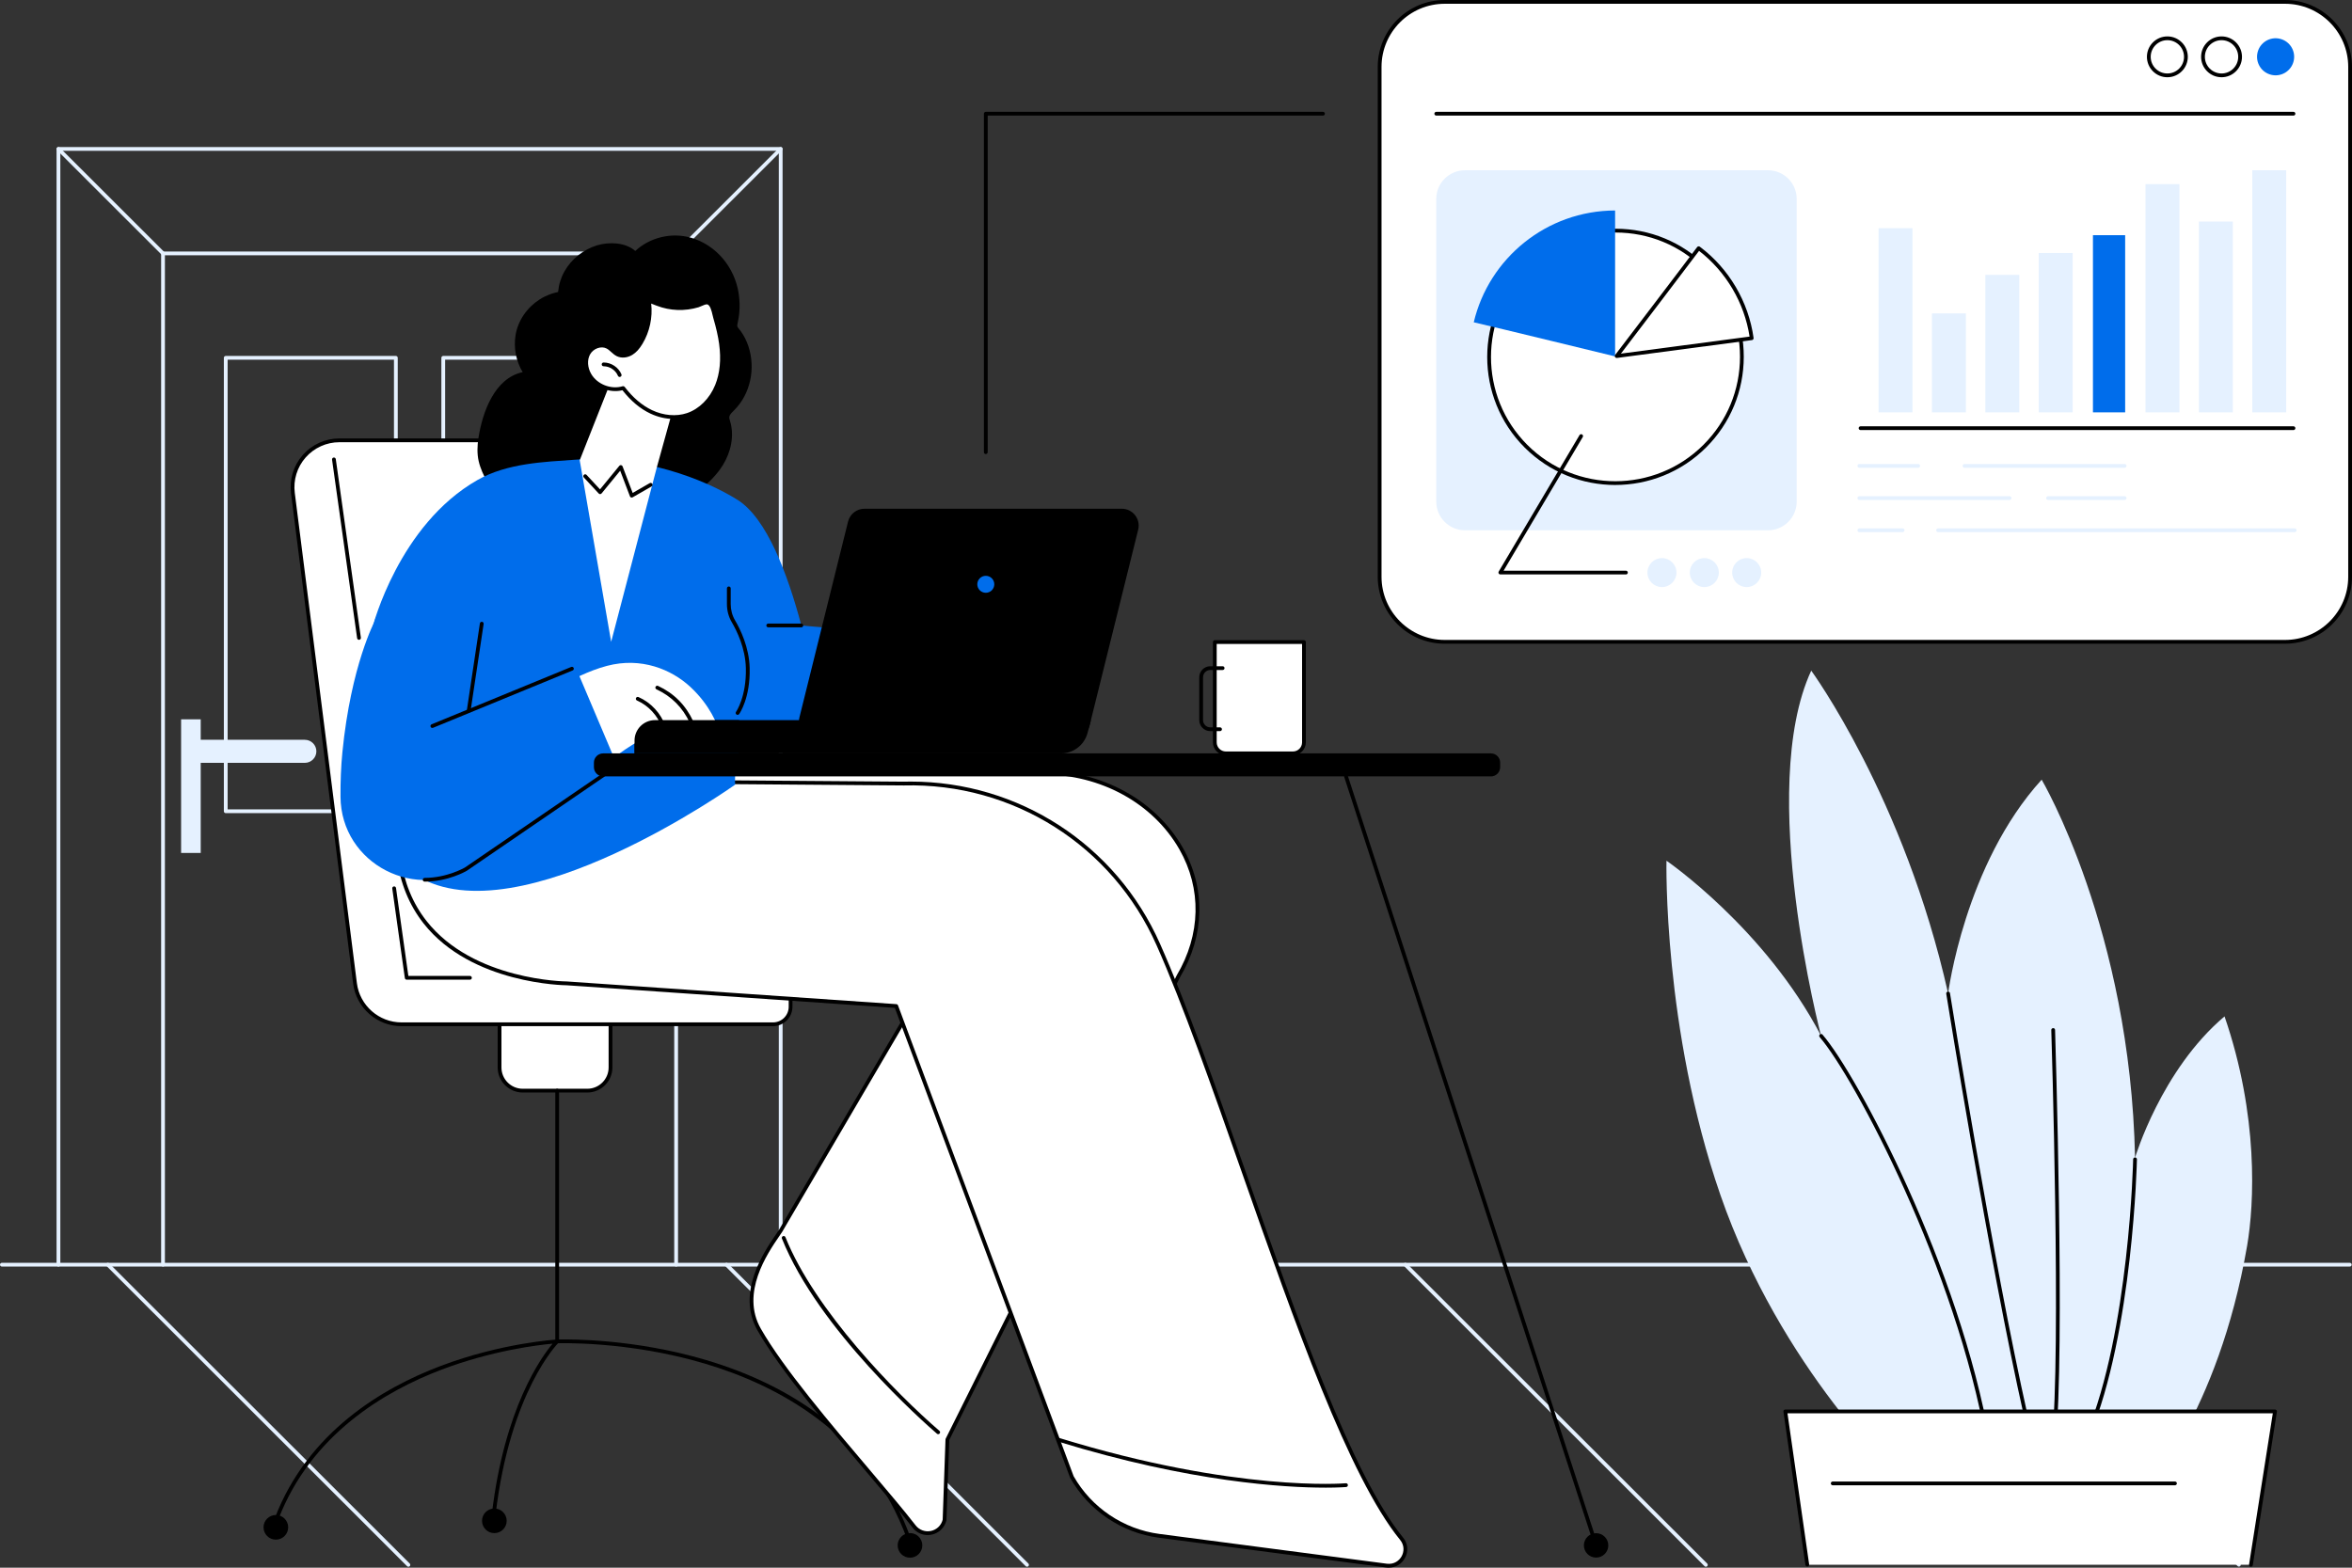
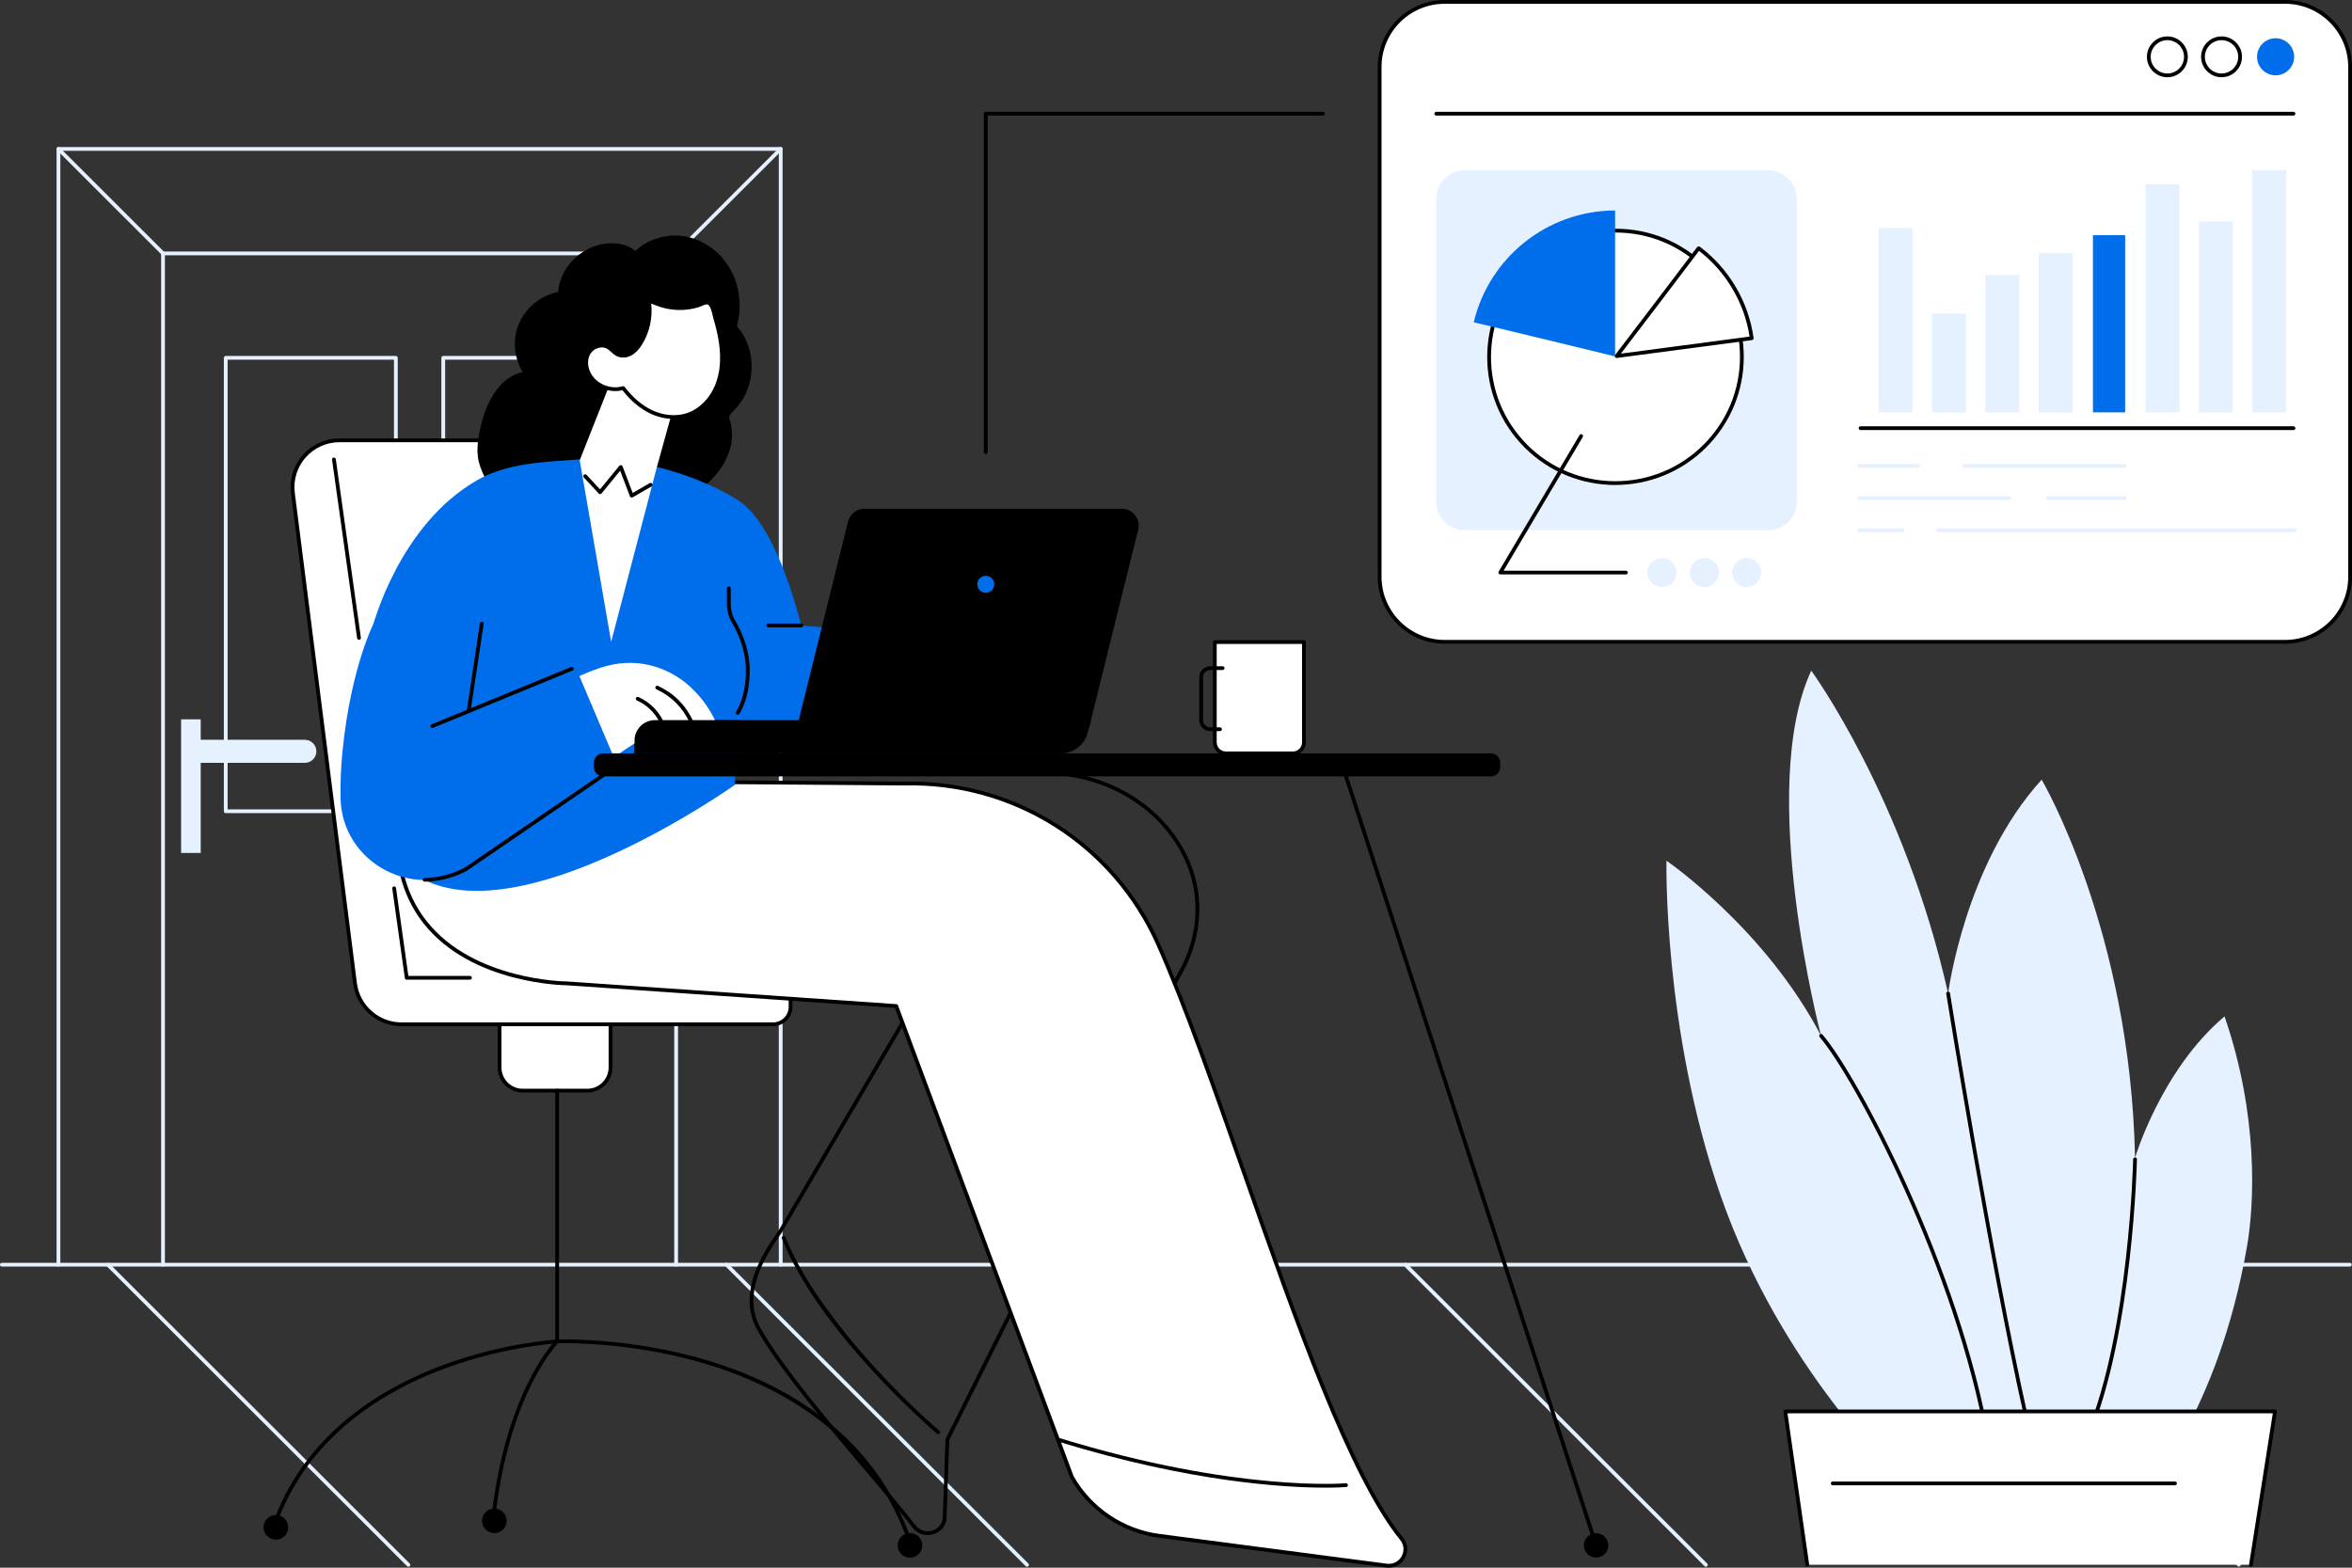
<svg xmlns="http://www.w3.org/2000/svg" width="378" height="252" viewBox="0 0 378 252" fill="none">
  <rect x="0" y="0" width="378" height="252" fill="#333333" stroke="none" />
  <g clip-path="url(#clip0_5450_1206)">
    <path d="M125.469 203.597C125.302 203.597 125.166 203.461 125.166 203.294V24.245H9.697V203.294C9.697 203.461 9.56 203.597 9.393 203.597C9.226 203.597 9.09 203.461 9.09 203.294V23.942C9.09 23.776 9.226 23.639 9.393 23.639H125.469C125.636 23.639 125.772 23.776 125.772 23.942V203.294C125.772 203.461 125.636 203.597 125.469 203.597Z" fill="#E5F1FF" />
    <path d="M108.662 203.597C108.495 203.597 108.359 203.461 108.359 203.294V41.035H26.503V203.294C26.503 203.461 26.367 203.597 26.2 203.597C26.033 203.597 25.896 203.461 25.896 203.294V40.732C25.896 40.566 26.033 40.429 26.2 40.429H108.665C108.832 40.429 108.969 40.566 108.969 40.732V203.294C108.969 203.461 108.832 203.597 108.665 203.597H108.662Z" fill="#E5F1FF" />
    <path d="M26.199 41.035C26.12 41.035 26.044 41.005 25.983 40.947L9.177 24.157C9.058 24.039 9.058 23.848 9.177 23.73C9.295 23.612 9.486 23.612 9.604 23.73L26.411 40.52C26.529 40.638 26.529 40.829 26.411 40.947C26.35 41.008 26.275 41.035 26.196 41.035H26.199Z" fill="#E5F1FF" />
    <path d="M108.662 41.035C108.583 41.035 108.507 41.005 108.446 40.947C108.328 40.829 108.328 40.638 108.446 40.52L125.253 23.73C125.371 23.612 125.562 23.612 125.681 23.73C125.799 23.848 125.799 24.039 125.681 24.157L108.874 40.947C108.813 41.008 108.737 41.035 108.659 41.035H108.662Z" fill="#E5F1FF" />
    <path d="M63.62 130.71H36.28C36.113 130.71 35.977 130.573 35.977 130.407V57.519C35.977 57.352 36.113 57.216 36.28 57.216H63.62C63.787 57.216 63.923 57.352 63.923 57.519V130.407C63.923 130.573 63.787 130.71 63.62 130.71ZM36.583 130.104H63.316V57.822H36.583V130.104Z" fill="#E5F1FF" />
    <path d="M98.577 130.71H71.237C71.07 130.71 70.934 130.573 70.934 130.407V57.519C70.934 57.352 71.07 57.216 71.237 57.216H98.577C98.744 57.216 98.88 57.352 98.88 57.519V130.407C98.88 130.573 98.744 130.71 98.577 130.71ZM71.54 130.103H98.273V57.822H71.54V130.103Z" fill="#E5F1FF" />
    <path d="M48.991 118.917H32.258V115.632H29.105V137.107H32.258V122.624H48.991C50.017 122.624 50.845 121.793 50.845 120.772C50.845 119.751 50.014 118.92 48.991 118.92V118.917Z" fill="#E5F1FF" />
    <path d="M274.158 251.849C274.08 251.849 274.004 251.818 273.943 251.761L225.643 203.509C225.525 203.391 225.525 203.2 225.643 203.082C225.762 202.964 225.953 202.964 226.071 203.082L274.371 251.333C274.489 251.451 274.489 251.642 274.371 251.761C274.31 251.821 274.234 251.849 274.155 251.849H274.158Z" fill="#E5F1FF" />
    <path d="M165.061 251.848C164.982 251.848 164.906 251.818 164.845 251.761L116.546 203.509C116.427 203.391 116.427 203.2 116.546 203.082C116.664 202.964 116.855 202.964 116.974 203.082L165.273 251.333C165.391 251.451 165.391 251.642 165.273 251.761C165.212 251.821 165.137 251.848 165.058 251.848H165.061Z" fill="#E5F1FF" />
    <path d="M65.637 251.848C65.558 251.848 65.482 251.818 65.422 251.761L17.122 203.509C17.004 203.391 17.004 203.2 17.122 203.082C17.24 202.964 17.431 202.964 17.55 203.082L65.849 251.333C65.968 251.451 65.968 251.642 65.849 251.761C65.789 251.821 65.713 251.848 65.634 251.848H65.637Z" fill="#E5F1FF" />
    <path d="M377.645 203.597H0.303C0.137 203.597 0 203.461 0 203.294C0 203.127 0.137 202.991 0.303 202.991H377.645C377.812 202.991 377.948 203.127 377.948 203.294C377.948 203.461 377.812 203.597 377.645 203.597Z" fill="#E5F1FF" />
    <path d="M359.825 251.827C359.746 251.827 359.67 251.797 359.609 251.739L311.331 203.509C311.213 203.391 311.213 203.2 311.331 203.082C311.449 202.964 311.64 202.964 311.759 203.082L360.037 251.312C360.155 251.43 360.155 251.621 360.037 251.739C359.976 251.8 359.901 251.827 359.822 251.827H359.825Z" fill="#E5F1FF" />
    <path d="M84.013 175.315H94.388C96.445 175.315 98.113 173.649 98.113 171.593V156.873C98.113 154.818 96.445 153.152 94.388 153.152H84.013C81.955 153.152 80.287 154.818 80.287 156.873V171.593C80.287 173.649 81.955 175.315 84.013 175.315Z" fill="white" />
    <path d="M94.391 175.618H84.013C81.793 175.618 79.984 173.812 79.984 171.593V156.873C79.984 154.655 81.793 152.849 84.013 152.849H94.391C96.612 152.849 98.42 154.655 98.42 156.873V171.593C98.42 173.812 96.612 175.618 94.391 175.618ZM84.013 153.455C82.126 153.455 80.591 154.988 80.591 156.873V171.593C80.591 173.478 82.126 175.012 84.013 175.012H94.391C96.278 175.012 97.814 173.478 97.814 171.593V156.873C97.814 154.988 96.278 153.455 94.391 153.455H84.013Z" fill="black" />
    <path d="M127.056 156.516V161.829C127.056 163.386 125.791 164.647 124.235 164.647H64.532C60.733 164.647 57.53 161.826 57.053 158.061L47.073 79.255C46.502 74.757 50.012 70.778 54.551 70.778H87.991C91.82 70.778 95.038 73.642 95.481 77.443L104.68 156.601L127.062 156.513L127.056 156.516Z" fill="white" />
    <path d="M124.237 164.953H64.533C60.592 164.953 57.246 162.007 56.752 158.101L46.771 79.294C46.489 77.064 47.18 74.818 48.667 73.13C50.157 71.442 52.298 70.475 54.549 70.475H87.99C91.973 70.475 95.322 73.454 95.78 77.406L104.945 156.298L127.055 156.213C127.134 156.213 127.213 156.243 127.27 156.301C127.328 156.358 127.358 156.434 127.358 156.516V161.829C127.358 163.55 125.957 164.95 124.234 164.95L124.237 164.953ZM54.552 71.084C52.477 71.084 50.496 71.978 49.125 73.533C47.751 75.088 47.114 77.161 47.375 79.219L57.355 158.025C57.81 161.629 60.899 164.347 64.533 164.347H124.237C125.626 164.347 126.755 163.22 126.755 161.832V156.822L104.678 156.907C104.524 156.907 104.396 156.792 104.378 156.64L95.18 77.479C94.755 73.833 91.667 71.084 87.993 71.084H54.552Z" fill="black" />
    <path d="M75.528 157.483H65.365C65.213 157.483 65.086 157.37 65.065 157.222L63.044 142.829C63.02 142.663 63.135 142.511 63.302 142.487C63.469 142.463 63.621 142.578 63.645 142.744L65.629 156.876H75.528C75.695 156.876 75.831 157.013 75.831 157.18C75.831 157.346 75.695 157.483 75.528 157.483Z" fill="black" />
    <path d="M57.696 102.846C57.547 102.846 57.416 102.737 57.395 102.585L53.367 73.891C53.342 73.724 53.458 73.573 53.624 73.548C53.788 73.524 53.943 73.639 53.967 73.806L57.996 102.5C58.02 102.667 57.905 102.818 57.738 102.843C57.723 102.843 57.711 102.843 57.696 102.843V102.846Z" fill="black" />
    <path d="M146.06 247.612C145.936 247.612 145.821 247.536 145.775 247.412C139.562 230.188 124.627 222.545 113.19 219.169C100.767 215.499 89.67 215.926 89.558 215.929C89.476 215.929 89.394 215.902 89.336 215.844C89.276 215.787 89.242 215.708 89.242 215.626V175.312C89.242 175.145 89.379 175.009 89.546 175.009C89.712 175.009 89.849 175.145 89.849 175.312V215.314C91.754 215.274 102.002 215.235 113.345 218.581C120.705 220.754 127.085 223.906 132.303 227.949C138.837 233.01 143.561 239.489 146.343 247.205C146.4 247.363 146.318 247.536 146.161 247.593C146.127 247.606 146.091 247.612 146.057 247.612H146.06Z" fill="black" />
    <path d="M44.465 244.393C44.429 244.393 44.392 244.387 44.356 244.372C44.198 244.311 44.122 244.135 44.183 243.981C49.513 230.14 61.566 223.084 70.74 219.602C80.66 215.838 89.443 215.329 89.531 215.323C89.658 215.314 89.773 215.39 89.825 215.505C89.877 215.62 89.849 215.756 89.758 215.844C89.68 215.92 81.989 223.621 79.653 243.441C79.635 243.608 79.486 243.729 79.316 243.708C79.15 243.69 79.031 243.538 79.049 243.372C81.055 226.336 87.013 218.126 88.812 215.99C86.494 216.199 79.104 217.075 70.934 220.178C61.885 223.615 49.992 230.573 44.744 244.199C44.699 244.32 44.583 244.393 44.462 244.393H44.465Z" fill="black" />
    <path d="M146.247 250.394C147.341 250.394 148.228 249.508 148.228 248.415C148.228 247.322 147.341 246.436 146.247 246.436C145.153 246.436 144.266 247.322 144.266 248.415C144.266 249.508 145.153 250.394 146.247 250.394Z" fill="black" />
    <path d="M77.469 244.466C77.469 245.56 78.355 246.445 79.45 246.445C80.545 246.445 81.431 245.56 81.431 244.466C81.431 243.372 80.545 242.487 79.45 242.487C78.355 242.487 77.469 243.372 77.469 244.466Z" fill="black" />
    <path d="M42.353 245.511C42.353 246.605 43.239 247.49 44.334 247.49C45.43 247.49 46.316 246.605 46.316 245.511C46.316 244.417 45.43 243.532 44.334 243.532C43.239 243.532 42.353 244.417 42.353 245.511Z" fill="black" />
-     <path d="M94.539 60.81C93.85 56.716 90.789 53.225 92.861 47.609C94.333 43.623 98.489 42.281 102.627 41.302C106.765 40.32 111.485 40.862 114.659 43.69C118.411 47.03 118.596 49.185 116.436 53.719C108.743 69.875 97.099 76.079 94.536 60.81H94.539Z" fill="black" />
-     <path d="M167.579 124.197L114.923 123.482L90.414 125.094C85.005 144.369 154.343 148.56 154.343 148.56L125.462 197.845C124 200.115 118.3 207.21 122.013 213.723C127.316 223.03 141.15 237.913 146.914 245.378C148.343 247.227 151.276 246.59 151.81 244.317L152.262 231.404L189.389 156.934C198.714 141.208 185.551 124.2 167.582 124.2L167.579 124.197Z" fill="white" />
    <path d="M149.094 246.757C148.154 246.757 147.265 246.327 146.67 245.56C144.841 243.193 142.135 240.002 139.268 236.622C133.079 229.325 125.377 220.245 121.746 213.871C118.293 207.813 122.777 201.248 124.691 198.445C124.891 198.151 125.067 197.893 125.204 197.681L153.83 148.83C151.297 148.657 139.347 147.763 126.59 145.548C107.323 142.202 95.48 137.598 91.393 131.861C89.873 129.725 89.443 127.421 90.119 125.012C90.153 124.888 90.262 124.8 90.392 124.791L114.901 123.178L167.582 123.894C177.111 123.894 185.732 128.628 190.077 136.244C193.793 142.76 193.638 150.357 189.646 157.086L152.559 231.476L152.11 244.323C152.11 244.341 152.107 244.363 152.101 244.381C151.828 245.548 150.93 246.43 149.756 246.684C149.534 246.733 149.31 246.757 149.091 246.757H149.094ZM90.65 125.379C90.107 127.527 90.523 129.588 91.888 131.507C101.435 144.905 153.83 148.224 154.358 148.254C154.464 148.26 154.558 148.321 154.607 148.415C154.655 148.509 154.655 148.621 154.601 148.712L125.72 197.997C125.574 198.224 125.395 198.484 125.189 198.784C123.338 201.494 119.003 207.84 122.27 213.571C125.874 219.896 133.556 228.952 139.729 236.228C142.599 239.614 145.311 242.811 147.15 245.187C147.738 245.948 148.688 246.293 149.628 246.09C150.56 245.887 151.276 245.193 151.503 244.269L151.955 231.385C151.955 231.343 151.967 231.301 151.986 231.261L189.112 156.792C192.998 150.236 193.153 142.86 189.549 136.538C185.311 129.109 176.892 124.494 167.579 124.494H167.576L114.92 123.779L90.65 125.376V125.379Z" fill="black" />
    <path d="M150.78 230.537C150.71 230.537 150.641 230.513 150.583 230.464C148.65 228.797 131.534 213.753 125.667 199.097C125.603 198.942 125.679 198.766 125.837 198.703C125.992 198.639 126.168 198.715 126.231 198.872C130.955 210.668 144.009 223.994 150.98 230.006C151.108 230.116 151.12 230.307 151.011 230.434C150.95 230.504 150.865 230.54 150.78 230.54V230.537Z" fill="black" />
-     <path d="M157.601 162.08L145.87 162.035C145.703 162.035 145.566 161.898 145.566 161.732C145.566 161.565 145.703 161.428 145.87 161.428L157.601 161.474C157.768 161.474 157.905 161.61 157.905 161.777C157.905 161.944 157.768 162.08 157.601 162.08Z" fill="black" />
    <path d="M115.245 125.736L145.243 125.967C162.865 125.524 179.008 135.738 186.146 151.833C197.856 178.237 212.321 231.492 225.251 247.36C226.77 249.227 225.232 251.985 222.842 251.673L186.289 246.884C180.385 246.111 175.188 242.608 172.264 237.432L144.029 161.726C144.029 161.726 92.05 158.137 91.076 158.077C91.076 158.077 56.507 157.17 65.138 124.4L109.333 116.272L119.629 118.145L115.242 125.736H115.245Z" fill="white" />
    <path d="M223.215 252C223.081 252 222.945 251.991 222.805 251.973L186.252 247.184C180.285 246.402 174.957 242.814 172.003 237.58C171.993 237.565 171.987 237.553 171.981 237.538L143.816 162.013C140.325 161.774 91.992 158.437 91.06 158.377C90.869 158.377 75.764 158.237 68.059 148.415C63.444 142.532 62.364 134.428 64.849 124.324C64.876 124.209 64.97 124.121 65.089 124.097L109.284 115.968C109.32 115.962 109.357 115.962 109.393 115.968L119.689 117.841C119.853 117.872 119.962 118.029 119.932 118.193C119.902 118.357 119.747 118.469 119.58 118.435L109.341 116.572L65.395 124.651C63.02 134.474 64.075 142.338 68.538 148.03C76.074 157.64 90.936 157.764 91.085 157.764C92.067 157.825 143.537 161.38 144.059 161.413C144.177 161.422 144.281 161.498 144.323 161.61L172.549 237.295C175.416 242.353 180.567 245.82 186.337 246.575L222.89 251.361C224.064 251.512 224.88 250.848 225.256 250.176C225.632 249.503 225.769 248.454 225.023 247.539C216.78 237.426 208.043 212.541 199.594 188.477C194.737 174.645 190.147 161.577 185.876 151.943C178.759 135.898 162.81 125.803 145.257 126.258L115.248 126.027C115.081 126.027 114.945 125.888 114.948 125.721C114.948 125.554 115.093 125.409 115.254 125.421L145.251 125.651C145.628 125.642 146.001 125.636 146.374 125.636C163.724 125.636 179.365 135.768 186.428 151.697C190.711 161.353 195.301 174.43 200.164 188.277C208.598 212.292 217.317 237.129 225.493 247.157C226.276 248.118 226.388 249.388 225.784 250.47C225.247 251.43 224.289 251.988 223.218 251.988L223.215 252Z" fill="black" />
    <path d="M212.978 239.132C206.577 239.132 191.378 238.289 170.063 231.731C169.902 231.682 169.814 231.513 169.863 231.352C169.911 231.191 170.081 231.101 170.242 231.152C198.647 239.896 216.121 238.447 216.294 238.429C216.467 238.41 216.609 238.538 216.625 238.704C216.64 238.871 216.515 239.02 216.348 239.035C216.303 239.038 215.144 239.135 212.978 239.135V239.132Z" fill="black" />
    <path d="M76.939 74.163C77.203 75.312 77.722 76.4 78.28 77.431C79.266 79.249 80.449 80.964 81.805 82.528C84.556 85.701 88.13 88.208 92.204 89.335C96.615 90.553 101.645 90.244 105.659 87.932C108.778 86.135 111.153 82.968 111.629 79.403C113.125 78.285 114.529 77.055 115.649 75.543C117.108 73.573 117.942 71.048 117.545 68.596C117.493 68.284 117.418 67.984 117.33 67.681C117.263 67.451 117.163 67.202 117.22 66.96C117.317 66.55 117.715 66.229 117.994 65.941C118.646 65.275 119.214 64.523 119.644 63.693C120.485 62.077 120.882 60.225 120.788 58.407C120.691 56.552 120.121 54.691 119.016 53.185C118.865 52.979 118.634 52.761 118.531 52.525C118.446 52.331 118.495 52.206 118.54 51.997C118.652 51.473 118.743 50.943 118.801 50.409C118.922 49.3 118.874 48.188 118.701 47.087C118.049 42.954 115.1 39.371 111.032 38.208C107.901 37.314 104.442 38.168 102.097 40.341C100.526 38.947 97.893 38.856 95.975 39.432C93.782 40.09 91.843 41.626 90.718 43.62C90.151 44.624 89.811 45.724 89.702 46.869C89.699 46.903 89.692 46.921 89.686 46.936C89.629 46.96 89.553 46.969 89.495 46.984C89.362 47.018 89.228 47.045 89.095 47.081C88.831 47.151 88.573 47.236 88.318 47.336C87.769 47.548 87.238 47.803 86.744 48.121C84.723 49.412 83.222 51.531 82.852 53.916C82.53 55.98 82.946 58.059 84.001 59.822C79.478 60.774 77.527 66.284 76.893 70.409C76.699 71.666 76.654 72.927 76.939 74.176V74.163Z" fill="black" />
    <path d="M66.996 140.799C50.602 130.74 76.109 105.613 76.109 105.613L59.906 100.721C59.906 100.721 64.078 84.374 76.725 77.167C81.543 74.421 87.501 74.257 92.367 73.9C103.164 73.109 113.19 77.015 118.514 80.337C123.223 83.277 126.593 92.254 128.79 100.536C129.451 100.673 149.489 102.152 149.489 102.152L143.767 118.669L119.315 118.914C119.315 118.914 117.962 122.636 118.144 126.133C118.144 126.133 83.399 150.855 67.002 140.796L66.996 140.799Z" fill="#006DEB" />
    <path d="M170.515 121.102H101.98V119.042C101.98 117.229 103.452 115.759 105.269 115.759H175.336L174.774 117.848C174.256 119.769 172.511 121.106 170.518 121.106L170.515 121.102Z" fill="black" />
    <path d="M172.47 118.684H131.121C129.355 118.684 128.057 117.029 128.481 115.317L136.296 83.837C136.597 82.628 137.686 81.776 138.936 81.776H180.285C182.051 81.776 183.349 83.431 182.924 85.144L175.11 116.623C174.809 117.832 173.72 118.684 172.47 118.684Z" fill="black" />
    <path d="M158.432 95.287C159.186 95.287 159.797 94.677 159.797 93.923C159.797 93.17 159.186 92.56 158.432 92.56C157.678 92.56 157.066 93.17 157.066 93.923C157.066 94.677 157.678 95.287 158.432 95.287Z" fill="#006DEB" />
    <path d="M118.539 114.911C118.478 114.911 118.418 114.893 118.363 114.853C118.227 114.756 118.196 114.568 118.29 114.432C118.309 114.408 119.983 111.992 119.871 107.38C119.792 104.194 118.424 101.409 117.614 100.033C117.098 99.157 116.828 98.151 116.828 97.118V94.578C116.828 94.411 116.965 94.275 117.131 94.275C117.298 94.275 117.435 94.411 117.435 94.578V97.118C117.435 98.042 117.678 98.945 118.139 99.727C118.979 101.155 120.399 104.043 120.481 107.367C120.599 112.198 118.864 114.683 118.788 114.787C118.73 114.868 118.636 114.914 118.542 114.914L118.539 114.911Z" fill="black" />
    <path d="M128.784 100.842H123.465C123.299 100.842 123.162 100.706 123.162 100.539C123.162 100.373 123.299 100.236 123.465 100.236H128.784C128.95 100.236 129.087 100.373 129.087 100.539C129.087 100.706 128.95 100.842 128.784 100.842Z" fill="black" />
    <path d="M92.874 120.651C91.555 117.357 90.253 114.056 88.852 110.795C91.992 109.213 94.582 107.819 97.54 107.037C103.08 105.573 107.918 107.631 110.901 110.374C114.262 113.468 115.299 116.723 115.299 116.723L103.969 118.687C102.731 118.684 99.103 121.372 94.561 124.803C93.988 123.424 93.426 122.039 92.871 120.654L92.874 120.651Z" fill="white" />
    <path d="M106.656 117.135C106.532 117.135 106.413 117.056 106.371 116.932C105.709 115.032 104.214 113.414 102.369 112.604C102.215 112.538 102.145 112.359 102.215 112.204C102.281 112.05 102.46 111.983 102.615 112.05C104.611 112.926 106.231 114.677 106.947 116.732C107.002 116.89 106.92 117.063 106.759 117.117C106.726 117.129 106.692 117.135 106.659 117.135H106.656Z" fill="black" />
    <path d="M111.146 116.381C111.03 116.381 110.921 116.317 110.87 116.205C109.702 113.717 107.945 111.95 105.5 110.804C105.348 110.731 105.285 110.553 105.354 110.401C105.427 110.25 105.606 110.186 105.758 110.256C108.337 111.465 110.187 113.329 111.416 115.947C111.486 116.099 111.422 116.281 111.27 116.35C111.228 116.369 111.185 116.378 111.143 116.378L111.146 116.381Z" fill="black" />
    <path d="M101.979 121.102V119.042C101.979 117.229 103.45 115.759 105.267 115.759H118.888L101.979 121.102Z" fill="black" />
    <path d="M92.576 107.398L99.083 122.76L75.978 139.05C67.044 145.196 54.785 138.898 54.724 128.061C54.709 125.657 54.797 123.245 55.028 120.915C56.408 106.931 60.255 99.791 60.255 99.791C60.255 99.791 59.954 98.069 65.673 97.478C71.391 96.887 77.538 100.045 77.538 100.045L75.296 114.55L92.576 107.401V107.398Z" fill="#006DEB" />
    <path d="M69.484 117.014C69.365 117.014 69.25 116.944 69.205 116.826C69.141 116.672 69.214 116.493 69.368 116.429L91.8 107.21C91.954 107.146 92.133 107.219 92.197 107.374C92.261 107.528 92.188 107.707 92.033 107.771L69.602 116.99C69.566 117.005 69.526 117.014 69.487 117.014H69.484Z" fill="black" />
    <path d="M75.323 114.562C75.323 114.562 75.293 114.562 75.278 114.559C75.111 114.535 74.999 114.38 75.023 114.214L77.125 100.209C77.15 100.042 77.301 99.933 77.471 99.954C77.638 99.979 77.75 100.133 77.726 100.3L75.624 114.305C75.602 114.456 75.472 114.562 75.323 114.562Z" fill="black" />
    <path d="M68.249 141.723C68.082 141.723 67.945 141.587 67.945 141.42C67.945 141.253 68.082 141.117 68.249 141.117C71.859 141.117 74.683 139.468 74.713 139.453L99.017 122.827C99.156 122.733 99.344 122.769 99.438 122.906C99.532 123.045 99.499 123.233 99.359 123.327L75.038 139.962C74.902 140.044 72.023 141.72 68.249 141.72V141.723Z" fill="black" />
    <path d="M99.111 58.947L93.168 73.985L98.222 103.173L105.582 75.045L108.691 63.817L99.111 58.947Z" fill="white" />
    <path d="M101.527 79.982C101.494 79.982 101.457 79.976 101.424 79.964C101.339 79.934 101.272 79.87 101.242 79.785L99.673 75.664L96.682 79.316C96.628 79.382 96.546 79.425 96.458 79.428C96.373 79.437 96.285 79.394 96.227 79.331L93.828 76.749C93.712 76.624 93.721 76.433 93.843 76.321C93.964 76.206 94.158 76.215 94.27 76.337L96.433 78.664L99.537 74.876C99.607 74.791 99.716 74.751 99.819 74.77C99.925 74.788 100.016 74.861 100.053 74.96L101.679 79.237L104.415 77.664C104.561 77.579 104.746 77.631 104.831 77.776C104.916 77.921 104.864 78.106 104.718 78.191L101.673 79.943C101.627 79.97 101.573 79.982 101.521 79.982H101.527Z" fill="black" />
    <path d="M115.87 55.213C116.182 57.489 116.082 59.862 115.221 61.992C114.359 64.123 112.663 65.975 110.482 66.699C108.589 67.326 106.468 67.056 104.666 66.208C102.864 65.359 101.36 63.962 100.152 62.38C98.159 62.986 95.805 62.068 94.755 60.271C94.148 59.234 93.982 57.883 94.561 56.831C95.141 55.779 96.572 55.201 97.637 55.761C98.244 56.083 98.656 56.698 99.275 56.992C99.964 57.319 100.81 57.183 101.466 56.786C102.118 56.389 102.603 55.767 102.998 55.113C104.239 53.052 104.694 50.536 104.257 48.172C104.299 48.397 105.458 48.782 105.664 48.863C106.183 49.066 106.72 49.221 107.266 49.33C108.343 49.548 109.457 49.588 110.546 49.448C111.098 49.379 111.647 49.264 112.178 49.1C112.602 48.973 113.161 48.603 113.604 48.618C114.532 48.648 114.732 50.352 114.926 51.015C115.33 52.394 115.679 53.791 115.876 55.216L115.87 55.213Z" fill="white" />
    <path d="M108.286 67.344C107.039 67.344 105.747 67.053 104.536 66.484C102.892 65.708 101.378 64.444 100.037 62.726C97.968 63.247 95.569 62.265 94.495 60.422C93.776 59.195 93.703 57.761 94.298 56.682C94.989 55.434 96.615 54.876 97.78 55.492C98.105 55.664 98.369 55.901 98.627 56.134C98.885 56.364 99.124 56.583 99.406 56.716C99.956 56.977 100.684 56.904 101.309 56.525C101.827 56.21 102.282 55.71 102.737 54.955C103.936 52.964 104.379 50.512 103.957 48.227C103.927 48.063 104.036 47.903 104.2 47.872C104.339 47.845 104.476 47.921 104.53 48.045C104.609 48.115 104.87 48.251 105.629 48.527C105.692 48.551 105.741 48.569 105.771 48.578C106.269 48.773 106.79 48.924 107.321 49.033C108.365 49.245 109.436 49.282 110.501 49.148C111.041 49.079 111.572 48.966 112.084 48.812C112.215 48.773 112.369 48.703 112.533 48.63C112.87 48.478 113.243 48.297 113.61 48.318C114.608 48.351 114.912 49.657 115.112 50.524C115.148 50.682 115.182 50.824 115.212 50.933C115.694 52.582 115.998 53.928 116.171 55.176C116.529 57.798 116.304 60.128 115.503 62.11C114.551 64.459 112.709 66.284 110.577 66.99C109.854 67.229 109.078 67.347 108.286 67.347V67.344ZM100.153 62.077C100.247 62.077 100.335 62.12 100.395 62.195C101.709 63.917 103.189 65.174 104.797 65.935C106.642 66.805 108.677 66.978 110.388 66.411C112.354 65.759 114.056 64.065 114.942 61.88C115.703 59.998 115.916 57.77 115.57 55.255C115.403 54.04 115.106 52.718 114.633 51.1C114.596 50.979 114.563 50.827 114.523 50.657C114.375 50.015 114.126 48.939 113.592 48.921C113.371 48.927 113.061 49.054 112.785 49.179C112.603 49.26 112.43 49.339 112.263 49.391C111.72 49.554 111.153 49.676 110.58 49.748C109.448 49.891 108.313 49.851 107.203 49.627C106.636 49.512 106.081 49.351 105.553 49.145C105.525 49.133 105.48 49.118 105.422 49.097C105.107 48.982 104.855 48.885 104.655 48.797C104.91 51.024 104.412 53.349 103.256 55.267C102.75 56.11 102.231 56.676 101.624 57.043C100.826 57.528 99.88 57.613 99.145 57.261C98.784 57.089 98.499 56.831 98.22 56.58C97.981 56.364 97.756 56.161 97.495 56.025C96.627 55.564 95.356 56.016 94.829 56.974C94.343 57.852 94.416 59.086 95.017 60.113C95.993 61.783 98.211 62.653 100.065 62.086C100.095 62.077 100.122 62.074 100.153 62.074V62.077Z" fill="black" />
-     <path d="M99.588 60.592C99.47 60.592 99.358 60.522 99.309 60.404C98.936 59.504 97.996 58.877 97.019 58.877C97.016 58.877 97.01 58.877 97.007 58.877C96.84 58.877 96.703 58.743 96.703 58.574C96.703 58.407 96.837 58.271 97.007 58.271H97.022C98.235 58.271 99.406 59.05 99.873 60.171C99.937 60.325 99.864 60.504 99.71 60.568C99.67 60.583 99.631 60.592 99.594 60.592H99.588Z" fill="black" />
    <path d="M96.931 124.803L239.615 124.803C240.433 124.803 241.096 124.141 241.096 123.324V122.584C241.096 121.768 240.433 121.105 239.615 121.105L96.931 121.105C96.113 121.105 95.45 121.768 95.45 122.584V123.324C95.45 124.141 96.113 124.803 96.931 124.803Z" fill="black" />
    <path d="M256.516 248.718C256.389 248.718 256.27 248.636 256.228 248.509L216.034 124.894C215.983 124.733 216.071 124.563 216.228 124.512C216.386 124.46 216.559 124.548 216.611 124.706L256.804 248.321C256.856 248.481 256.768 248.651 256.61 248.703C256.58 248.712 256.546 248.718 256.516 248.718Z" fill="black" />
    <path d="M258.478 248.415C258.478 247.333 257.599 246.454 256.516 246.454C255.433 246.454 254.553 247.333 254.553 248.415C254.553 249.497 255.433 250.376 256.516 250.376C257.599 250.376 258.478 249.497 258.478 248.415Z" fill="black" />
    <path d="M195.24 103.212H209.568V119.33C209.568 120.308 208.774 121.102 207.794 121.102H197.015C196.035 121.102 195.24 120.308 195.24 119.33V103.212Z" fill="white" />
    <path d="M207.79 121.405H197.012C195.865 121.405 194.934 120.475 194.934 119.329V103.212C194.934 103.046 195.07 102.909 195.237 102.909H209.565C209.732 102.909 209.869 103.046 209.869 103.212V119.329C209.869 120.475 208.937 121.405 207.79 121.405ZM195.54 103.515V119.329C195.54 120.139 196.202 120.799 197.012 120.799H207.79C208.6 120.799 209.262 120.142 209.262 119.329V103.515H195.54Z" fill="black" />
    <path d="M196.077 117.526H194.509C193.535 117.526 192.74 116.735 192.74 115.759V108.862C192.74 107.889 193.532 107.095 194.509 107.095H196.496C196.663 107.095 196.799 107.231 196.799 107.398C196.799 107.564 196.663 107.701 196.496 107.701H194.509C193.869 107.701 193.347 108.222 193.347 108.862V115.759C193.347 116.399 193.869 116.92 194.509 116.92H196.077C196.244 116.92 196.381 117.057 196.381 117.223C196.381 117.39 196.244 117.526 196.077 117.526Z" fill="black" />
    <path d="M158.432 72.988C158.265 72.988 158.129 72.851 158.129 72.684V18.278C158.129 18.111 158.265 17.975 158.432 17.975H212.623C212.79 17.975 212.927 18.111 212.927 18.278C212.927 18.445 212.79 18.581 212.623 18.581H158.736V72.684C158.736 72.851 158.599 72.988 158.432 72.988Z" fill="black" />
    <path d="M367.237 0.303H232.189C226.412 0.303 221.729 4.982 221.729 10.753V92.723C221.729 98.495 226.412 103.173 232.189 103.173H367.237C373.014 103.173 377.698 98.495 377.698 92.723V10.753C377.698 4.982 373.014 0.303 367.237 0.303Z" fill="white" />
    <path d="M367.236 103.476H232.187C226.25 103.476 221.424 98.651 221.424 92.723V10.753C221.424 4.822 226.253 0 232.187 0H367.236C373.173 0 378 4.825 378 10.753V92.72C378 98.651 373.17 103.473 367.236 103.473V103.476ZM232.187 0.606C226.587 0.606 222.031 5.158 222.031 10.753V92.72C222.031 98.315 226.587 102.867 232.187 102.867H367.236C372.836 102.867 377.393 98.315 377.393 92.72V10.753C377.393 5.158 372.836 0.606 367.236 0.606H232.187Z" fill="black" />
    <path d="M348.327 12.417C346.515 12.417 345.041 10.944 345.041 9.134C345.041 7.325 346.515 5.852 348.327 5.852C350.138 5.852 351.612 7.325 351.612 9.134C351.612 10.944 350.138 12.417 348.327 12.417ZM348.327 6.458C346.849 6.458 345.648 7.658 345.648 9.134C345.648 10.61 346.849 11.81 348.327 11.81C349.804 11.81 351.005 10.61 351.005 9.134C351.005 7.658 349.804 6.458 348.327 6.458Z" fill="black" />
    <path d="M357.034 12.417C355.222 12.417 353.748 10.944 353.748 9.134C353.748 7.325 355.222 5.852 357.034 5.852C358.845 5.852 360.319 7.325 360.319 9.134C360.319 10.944 358.845 12.417 357.034 12.417ZM357.034 6.458C355.556 6.458 354.355 7.659 354.355 9.134C354.355 10.61 355.556 11.81 357.034 11.81C358.511 11.81 359.712 10.61 359.712 9.134C359.712 7.659 358.511 6.458 357.034 6.458Z" fill="black" />
    <path d="M368.623 9.813C369.001 8.212 368.008 6.607 366.405 6.229C364.802 5.851 363.196 6.843 362.818 8.445C362.44 10.046 363.432 11.65 365.035 12.028C366.638 12.406 368.244 11.415 368.623 9.813Z" fill="#006DEB" />
    <path d="M368.596 18.581H230.829C230.662 18.581 230.525 18.445 230.525 18.278C230.525 18.111 230.662 17.975 230.829 17.975H368.596C368.762 17.975 368.899 18.111 368.899 18.278C368.899 18.445 368.762 18.581 368.596 18.581Z" fill="black" />
    <path d="M284.143 27.37H235.439C232.893 27.37 230.828 29.432 230.828 31.977V80.631C230.828 83.175 232.893 85.238 235.439 85.238H284.143C286.689 85.238 288.754 83.175 288.754 80.631V31.977C288.754 29.432 286.689 27.37 284.143 27.37Z" fill="#E5F1FF" />
    <path d="M273.976 71.706C281.916 63.776 281.926 50.925 273.998 43.002C266.07 35.079 253.206 35.085 245.266 43.014C237.326 50.944 237.316 63.795 245.244 71.718C253.172 79.641 266.036 79.635 273.976 71.706Z" fill="white" />
    <path d="M259.604 77.961C254.328 77.961 249.053 75.955 245.039 71.945C237.003 63.917 237.012 50.849 245.057 42.811C248.956 38.917 254.134 36.771 259.64 36.768H259.652C265.156 36.768 270.328 38.908 274.217 42.793C278.11 46.681 280.251 51.855 280.248 57.355C280.245 62.859 278.097 68.032 274.199 71.924C270.173 75.945 264.886 77.955 259.601 77.958L259.604 77.961ZM259.652 37.377H259.64C254.295 37.377 249.268 39.462 245.485 43.242C237.676 51.042 237.67 63.726 245.467 71.518C253.267 79.309 265.963 79.3 273.771 71.499C277.554 67.72 279.639 62.699 279.642 57.358C279.645 52.018 277.567 47 273.787 43.223C270.013 39.453 264.992 37.377 259.649 37.377H259.652Z" fill="black" />
    <path d="M236.854 51.806C239.287 41.523 248.53 33.865 259.57 33.834V57.292C259.57 57.292 240.64 52.679 236.854 51.806Z" fill="#006DEB" />
    <path d="M273.004 39.899C277.73 43.432 280.743 48.694 281.528 54.367C276.207 55.076 259.822 57.24 259.822 57.24C259.822 57.24 270.841 42.805 273.001 39.899H273.004Z" fill="white" />
    <path d="M259.822 57.543C259.715 57.543 259.615 57.486 259.558 57.392C259.497 57.286 259.506 57.152 259.579 57.055C259.688 56.91 270.622 42.59 272.757 39.717C272.806 39.653 272.879 39.611 272.958 39.599C273.039 39.587 273.118 39.608 273.182 39.656C277.869 43.163 281.021 48.509 281.825 54.325C281.837 54.404 281.816 54.485 281.767 54.549C281.719 54.613 281.646 54.655 281.567 54.667C276.246 55.376 259.861 57.54 259.861 57.54C259.849 57.54 259.834 57.54 259.822 57.54V57.543ZM273.061 40.326C270.846 43.287 262.522 54.197 260.504 56.843C263.659 56.428 276.289 54.761 281.182 54.106C280.348 48.666 277.405 43.675 273.061 40.326Z" fill="black" />
    <path d="M280.718 94.372C282.006 94.372 283.051 93.329 283.051 92.041C283.051 90.754 282.006 89.711 280.718 89.711C279.429 89.711 278.385 90.754 278.385 92.041C278.385 93.329 279.429 94.372 280.718 94.372Z" fill="#E5F1FF" />
    <path d="M273.907 94.372C275.196 94.372 276.24 93.329 276.24 92.041C276.24 90.754 275.196 89.711 273.907 89.711C272.619 89.711 271.574 90.754 271.574 92.041C271.574 93.329 272.619 94.372 273.907 94.372Z" fill="#E5F1FF" />
    <path d="M267.099 94.372C268.387 94.372 269.431 93.329 269.431 92.041C269.431 90.754 268.387 89.711 267.099 89.711C265.81 89.711 264.766 90.754 264.766 92.041C264.766 93.329 265.81 94.372 267.099 94.372Z" fill="#E5F1FF" />
    <path d="M261.311 92.338H241.122C241.013 92.338 240.913 92.281 240.858 92.187C240.804 92.093 240.807 91.975 240.858 91.884L253.852 69.942C253.937 69.799 254.125 69.751 254.267 69.836C254.413 69.921 254.458 70.105 254.373 70.251L241.65 91.735H261.308C261.475 91.735 261.612 91.872 261.612 92.038C261.612 92.205 261.475 92.341 261.308 92.341L261.311 92.338Z" fill="black" />
    <path d="M368.595 69.133H299.02C298.853 69.133 298.717 68.996 298.717 68.829C298.717 68.663 298.853 68.526 299.02 68.526H368.595C368.762 68.526 368.899 68.663 368.899 68.829C368.899 68.996 368.762 69.133 368.595 69.133Z" fill="black" />
    <path d="M307.362 36.68H301.91V66.284H307.362V36.68Z" fill="#E5F1FF" />
    <path d="M315.944 50.379H310.492V66.284H315.944V50.379Z" fill="#E5F1FF" />
    <path d="M324.526 44.187H319.074V66.284H324.526V44.187Z" fill="#E5F1FF" />
    <path d="M333.104 40.669H327.652V66.284H333.104V40.669Z" fill="#E5F1FF" />
    <path d="M341.543 37.805H336.367V66.284H341.543V37.805Z" fill="#006DEB" />
    <path d="M350.264 29.598H344.812V66.284H350.264V29.598Z" fill="#E5F1FF" />
    <path d="M358.846 35.613H353.395V66.284H358.846V35.613Z" fill="#E5F1FF" />
    <path d="M367.424 27.37H361.973V66.284H367.424V27.37Z" fill="#E5F1FF" />
    <path d="M305.773 85.541H298.823C298.656 85.541 298.52 85.404 298.52 85.237C298.52 85.071 298.656 84.934 298.823 84.934H305.773C305.94 84.934 306.076 85.071 306.076 85.237C306.076 85.404 305.94 85.541 305.773 85.541Z" fill="#E5F1FF" />
    <path d="M368.789 85.541H311.479C311.312 85.541 311.176 85.404 311.176 85.237C311.176 85.071 311.312 84.934 311.479 84.934H368.789C368.956 84.934 369.092 85.071 369.092 85.237C369.092 85.404 368.956 85.541 368.789 85.541Z" fill="#E5F1FF" />
    <path d="M322.965 80.367H298.823C298.656 80.367 298.52 80.231 298.52 80.064C298.52 79.897 298.656 79.761 298.823 79.761H322.965C323.132 79.761 323.269 79.897 323.269 80.064C323.269 80.231 323.132 80.367 322.965 80.367Z" fill="#E5F1FF" />
    <path d="M341.456 80.367H329.151C328.984 80.367 328.848 80.231 328.848 80.064C328.848 79.897 328.984 79.761 329.151 79.761H341.456C341.623 79.761 341.759 79.897 341.759 80.064C341.759 80.231 341.623 80.367 341.456 80.367Z" fill="#E5F1FF" />
    <path d="M308.282 75.194H298.823C298.656 75.194 298.52 75.058 298.52 74.891C298.52 74.724 298.656 74.588 298.823 74.588H308.282C308.449 74.588 308.585 74.724 308.585 74.891C308.585 75.058 308.449 75.194 308.282 75.194Z" fill="#E5F1FF" />
    <path d="M341.456 75.194H315.727C315.56 75.194 315.424 75.058 315.424 74.891C315.424 74.724 315.56 74.588 315.727 74.588H341.456C341.623 74.588 341.759 74.724 341.759 74.891C341.759 75.058 341.623 75.194 341.456 75.194Z" fill="#E5F1FF" />
    <path d="M305.453 237.841C305.453 237.841 286.204 220.136 276.487 192.069C267.243 165.362 267.826 138.356 267.826 138.356C267.826 138.356 283.653 149.209 292.675 166.514C292.675 166.514 282.239 126.949 291.091 107.804C291.091 107.804 306.063 128.255 313.092 159.698C313.092 159.698 315.728 138.95 328.124 125.33C328.124 125.33 342.376 149.472 343.134 186.101C343.134 186.101 347.318 171.999 357.514 163.38C363.005 179.312 362.307 193.514 361.143 200.263C356.468 227.367 344.442 240.162 344.442 240.162L305.456 237.841H305.453Z" fill="#E5F1FF" />
    <path d="M319.507 232.037C319.361 232.037 319.234 231.934 319.21 231.785C314.386 204.07 298.059 173.212 292.446 166.708C292.337 166.581 292.352 166.39 292.477 166.281C292.604 166.171 292.795 166.187 292.904 166.311C298.547 172.851 314.962 203.858 319.804 231.679C319.832 231.843 319.722 232.001 319.559 232.031C319.54 232.031 319.522 232.034 319.507 232.034V232.037Z" fill="black" />
    <path d="M325.618 228.07C325.478 228.07 325.354 227.973 325.323 227.833C319.635 202.521 312.861 160.168 312.791 159.743C312.764 159.58 312.876 159.422 313.043 159.398C313.207 159.371 313.365 159.486 313.389 159.649C313.456 160.074 320.23 202.409 325.912 227.703C325.948 227.867 325.845 228.027 325.681 228.064C325.66 228.07 325.636 228.07 325.615 228.07H325.618Z" fill="black" />
    <path d="M335.55 231.061C335.511 231.061 335.471 231.055 335.435 231.037C335.28 230.973 335.207 230.794 335.271 230.64C342.227 213.914 342.825 186.625 342.828 186.353C342.831 186.186 342.968 186.056 343.131 186.056H343.137C343.304 186.059 343.438 186.198 343.435 186.365C343.429 186.641 342.831 214.041 335.829 230.873C335.781 230.988 335.668 231.061 335.55 231.061Z" fill="black" />
-     <path d="M330.057 232.107C330.057 232.107 330.036 232.107 330.024 232.107C329.857 232.089 329.736 231.94 329.754 231.773C331.301 217.593 329.69 166.096 329.672 165.577C329.666 165.411 329.796 165.271 329.966 165.265C330.139 165.256 330.273 165.393 330.279 165.559C330.294 166.078 331.911 217.62 330.358 231.84C330.339 231.995 330.209 232.11 330.057 232.11V232.107Z" fill="black" />
    <path d="M365.731 226.894H287.027L290.562 251.524H361.802L365.731 226.894Z" fill="white" />
    <path d="M349.551 238.753H294.544C294.377 238.753 294.24 238.617 294.24 238.45C294.24 238.283 294.377 238.147 294.544 238.147H349.551C349.718 238.147 349.854 238.283 349.854 238.45C349.854 238.617 349.718 238.753 349.551 238.753Z" fill="black" />
    <path d="M361.757 251.848C361.742 251.848 361.727 251.848 361.708 251.845C361.545 251.818 361.429 251.664 361.457 251.5L365.273 227.185H287.273L290.756 251.467C290.78 251.633 290.665 251.785 290.498 251.809C290.331 251.83 290.18 251.718 290.155 251.551L286.624 226.921C286.612 226.833 286.636 226.745 286.694 226.679C286.752 226.612 286.836 226.576 286.924 226.576H365.628C365.716 226.576 365.801 226.615 365.859 226.682C365.916 226.748 365.94 226.839 365.928 226.927L362.057 251.591C362.033 251.739 361.906 251.845 361.757 251.845V251.848Z" fill="black" />
  </g>
  <defs>
    <clipPath id="clip0_5450_1206">
      <rect width="378" height="252" fill="white" />
    </clipPath>
  </defs>
</svg>